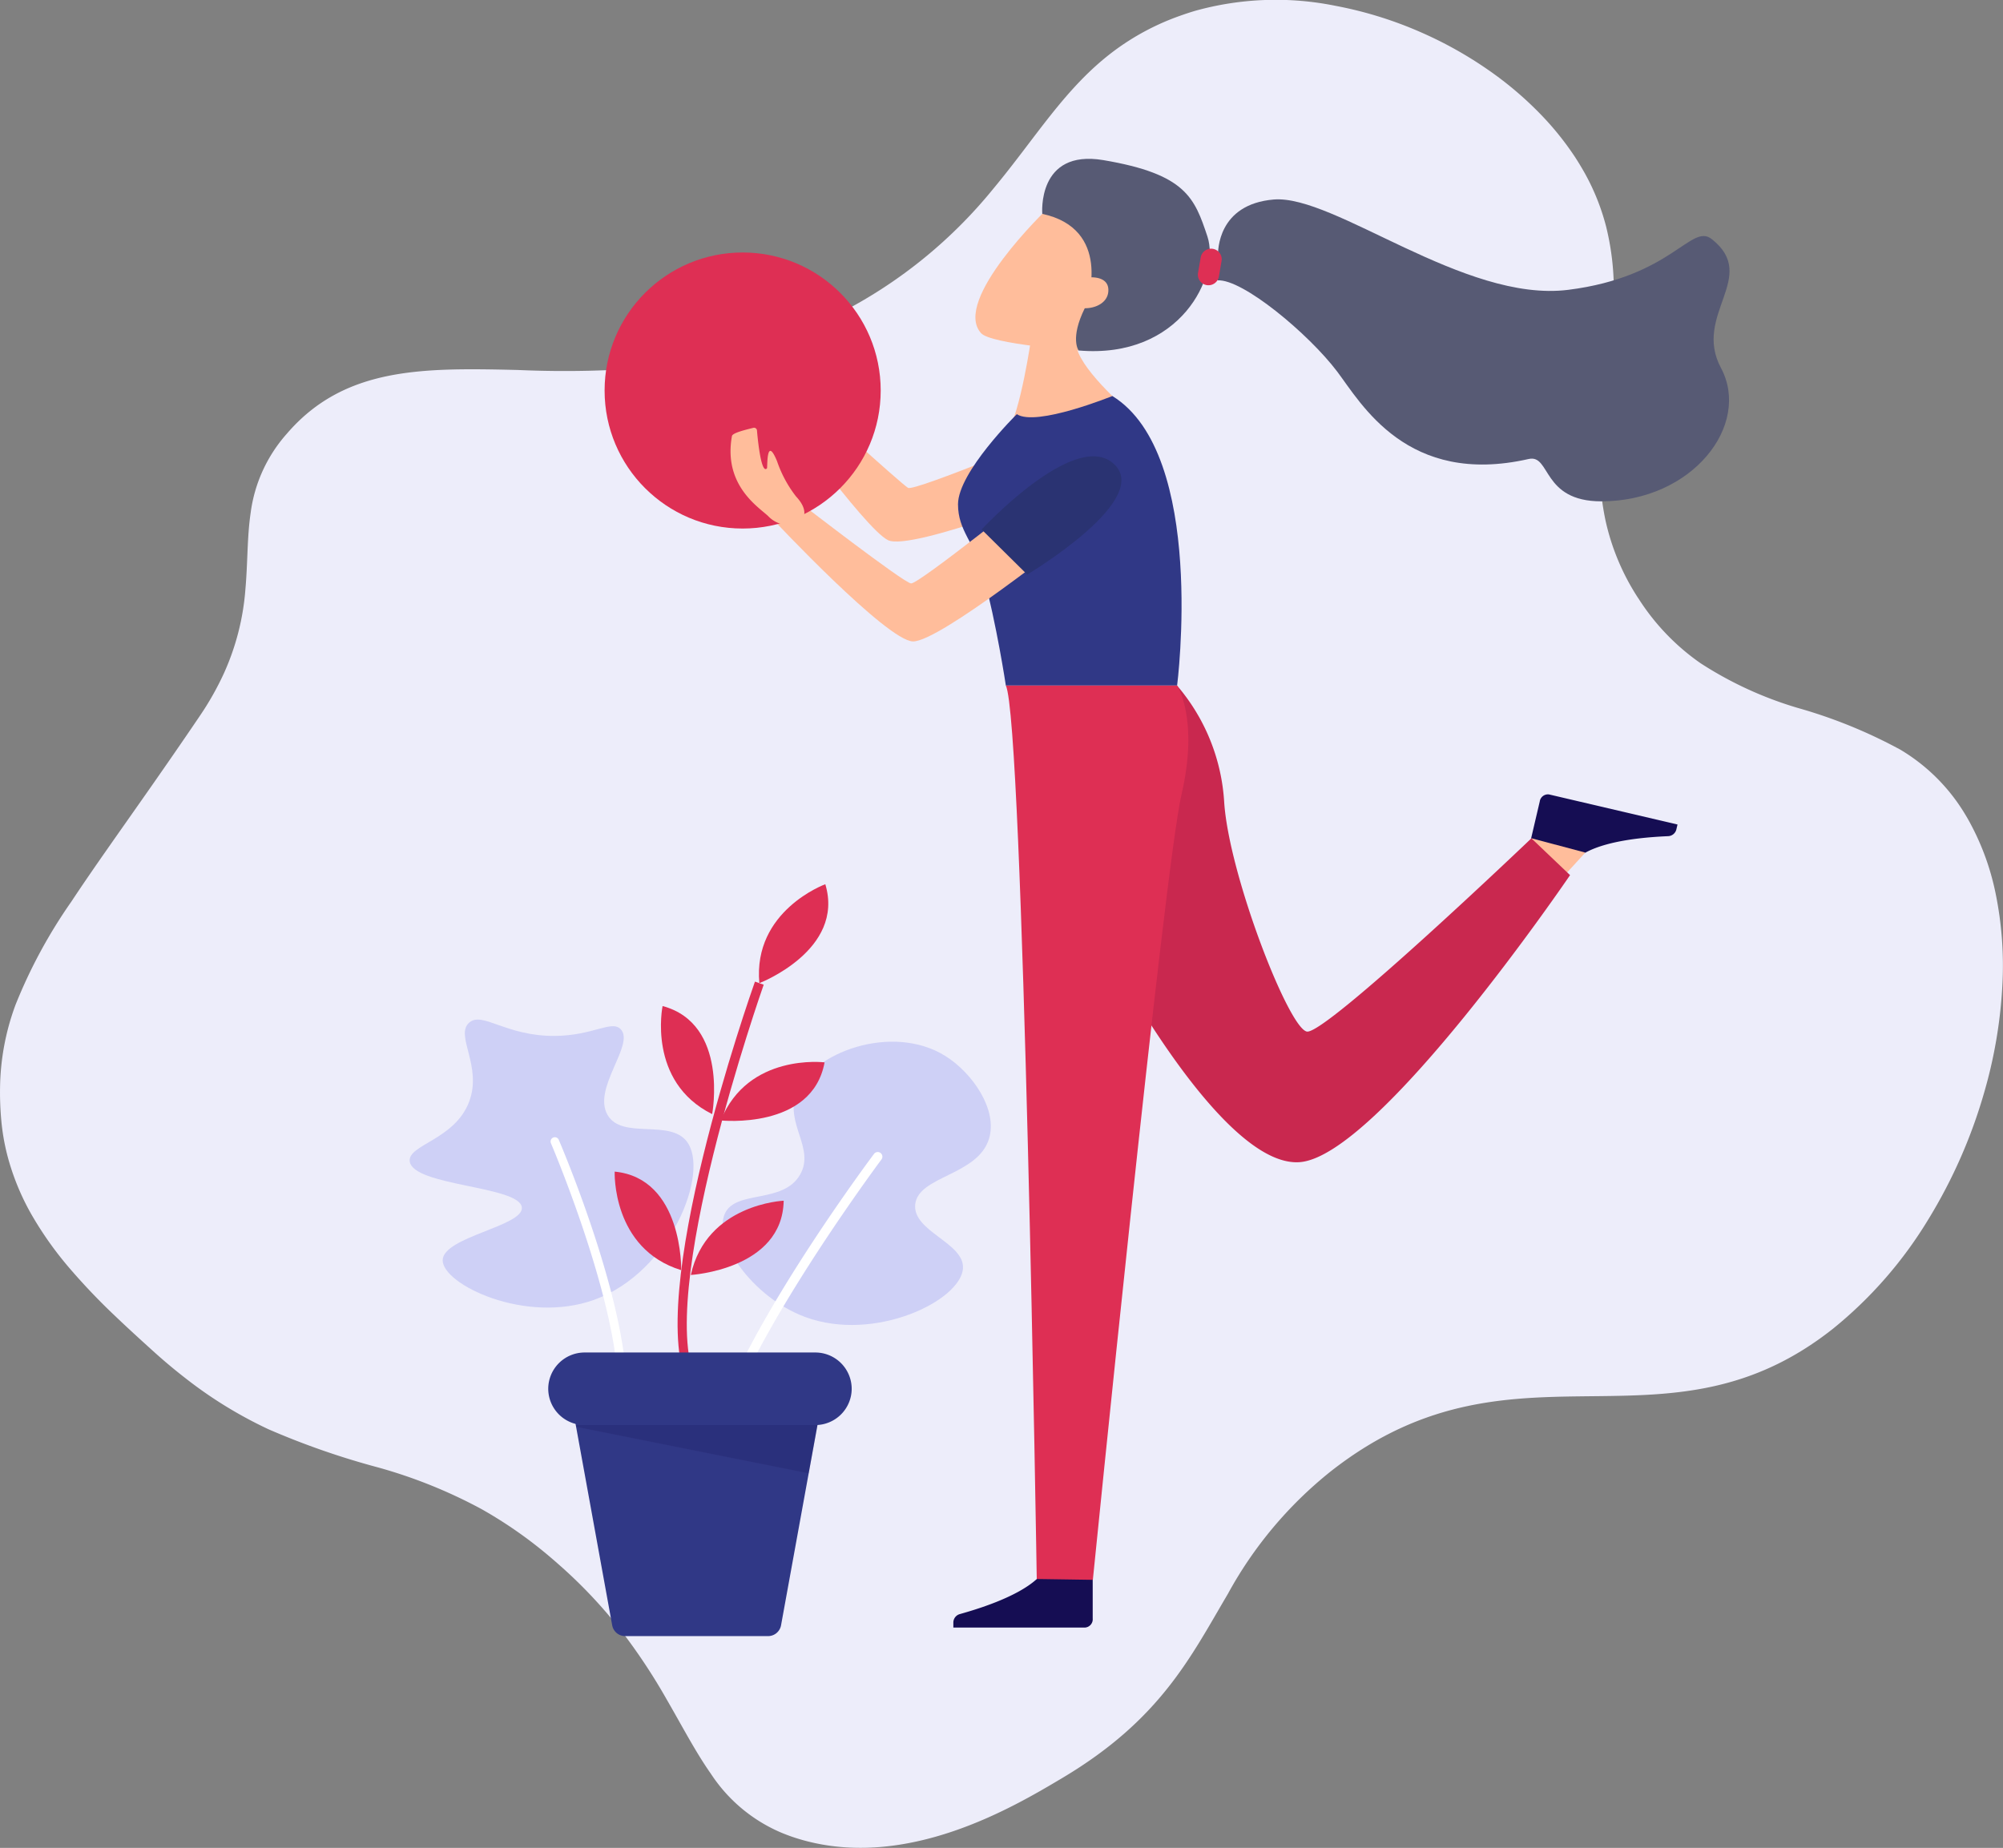
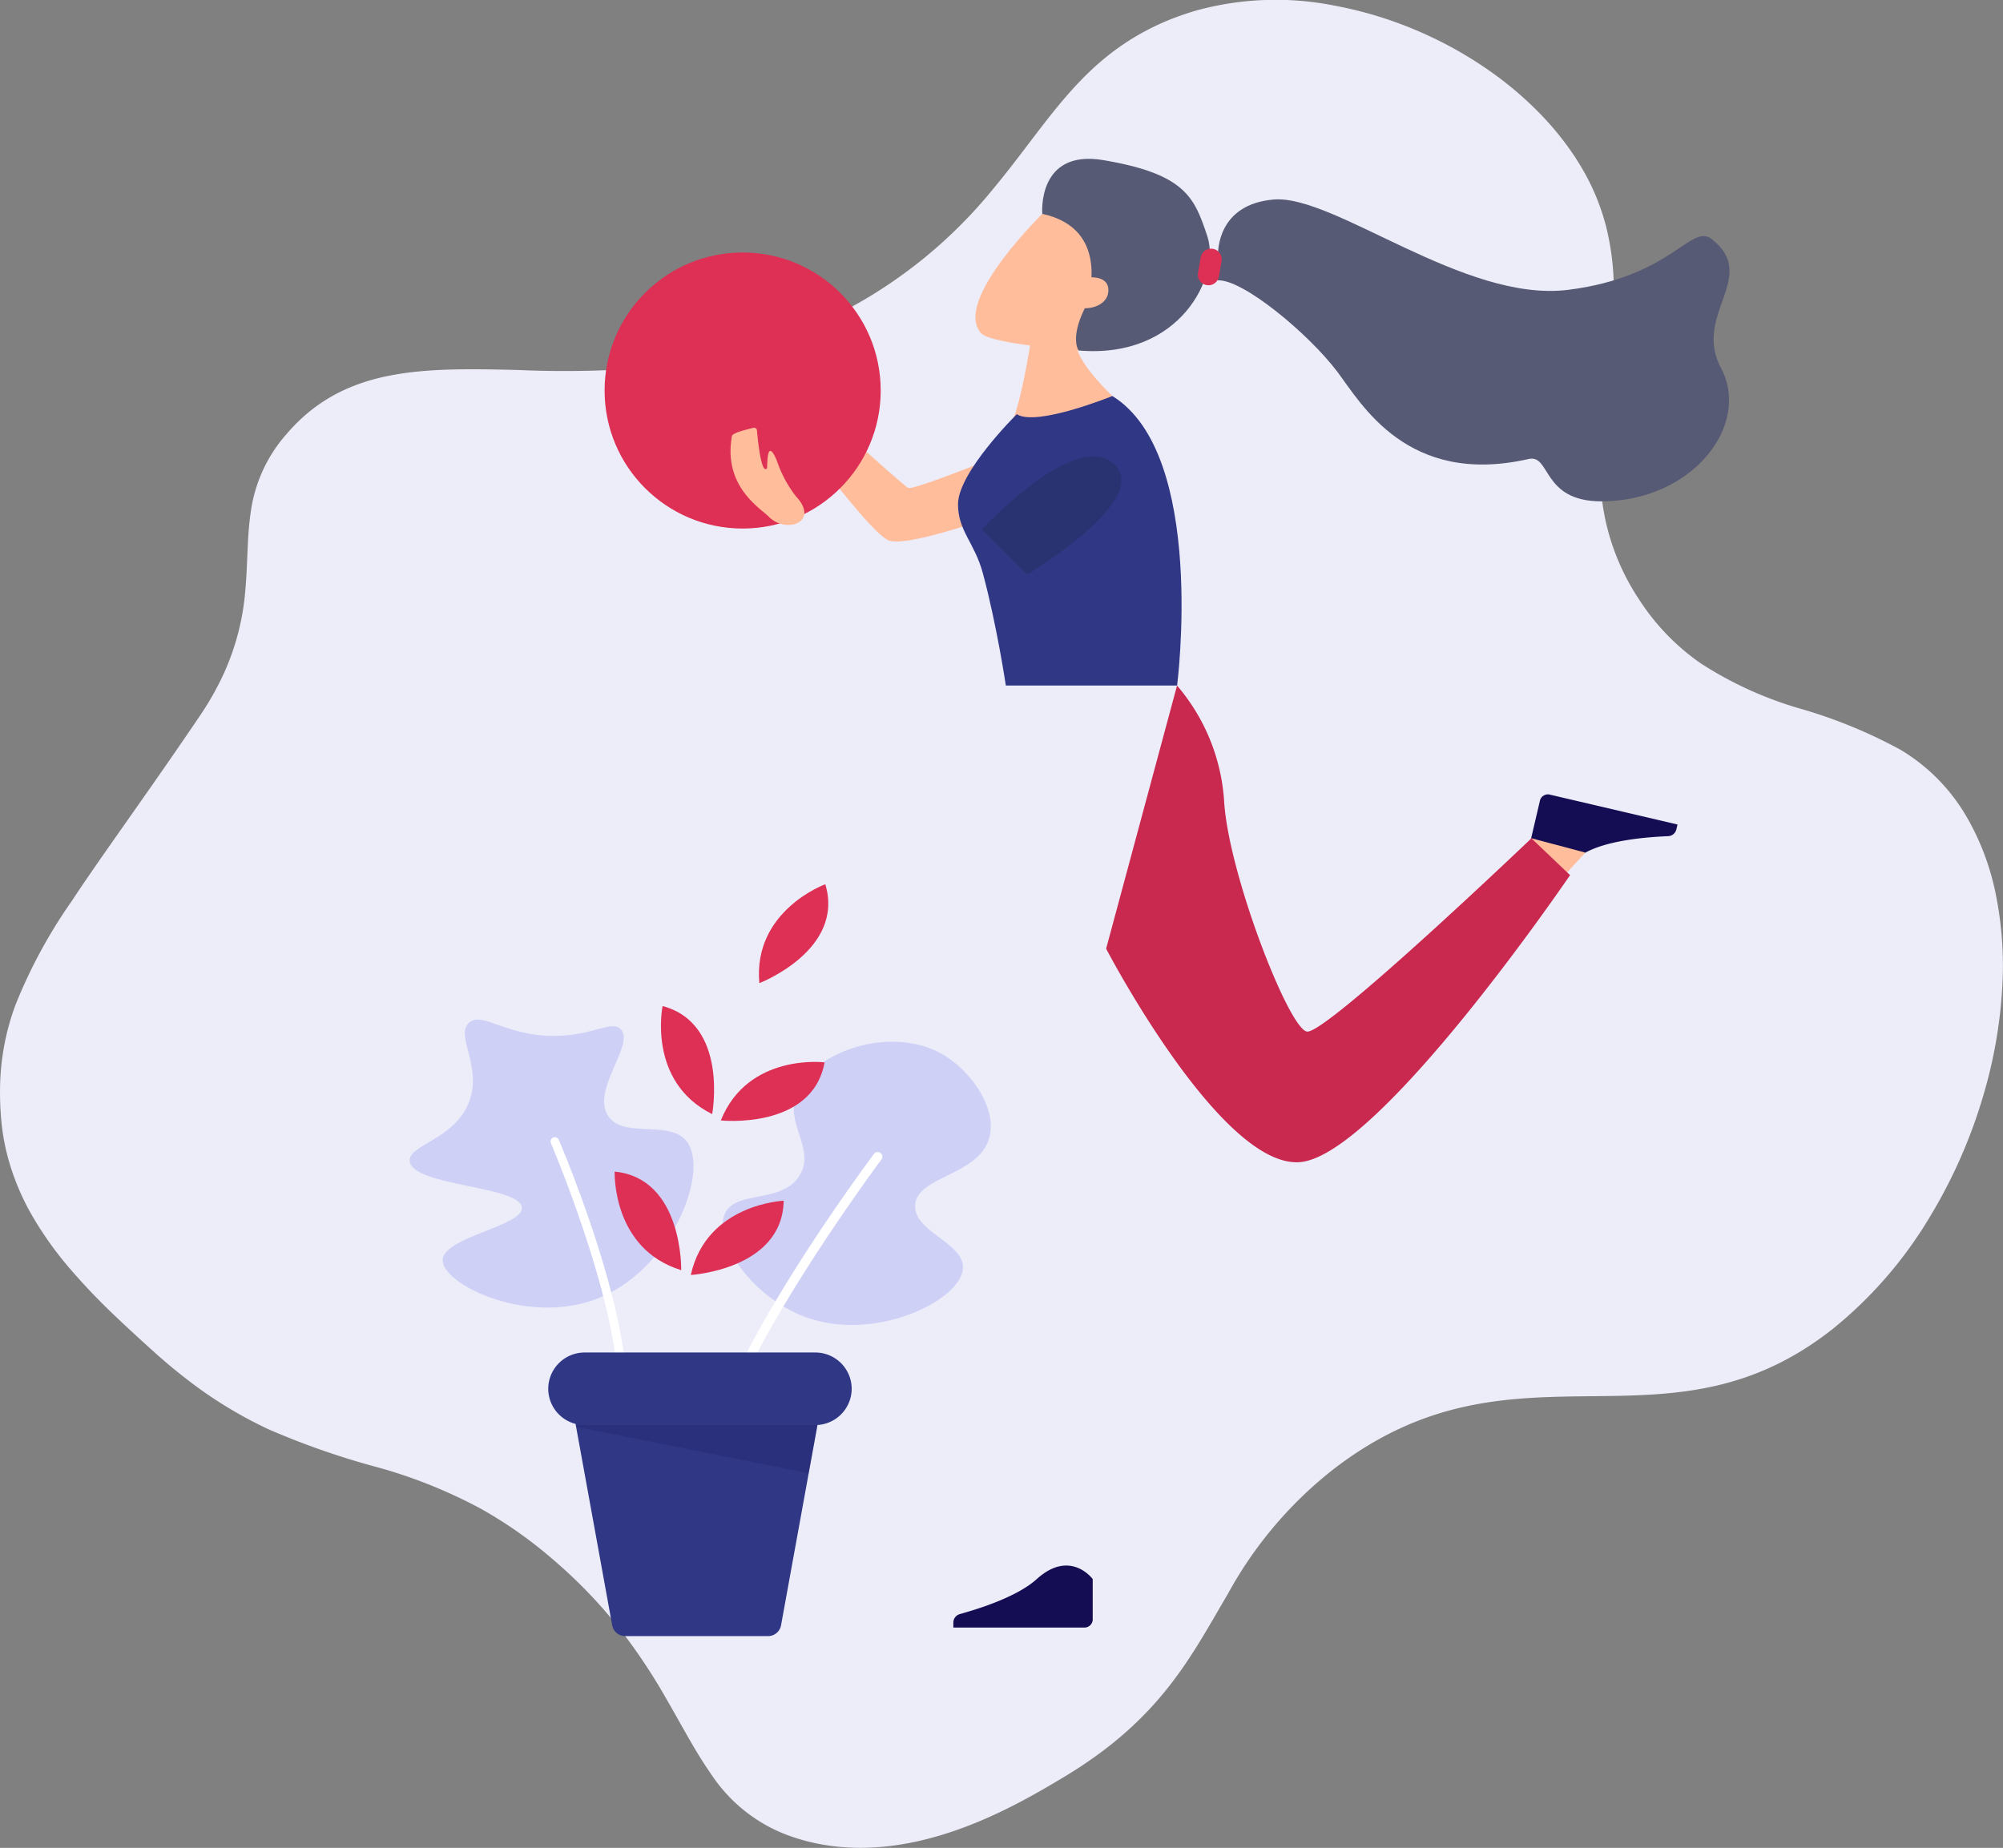
<svg xmlns="http://www.w3.org/2000/svg" width="162.56" height="150" viewBox="0 0 162.56 150">
  <rect x="0" y="0" width="162.56" height="150" fill="#808080" stroke="none" />
  <g id="Group_703" data-name="Group 703" transform="translate(-5488.77 730.336)">
    <path id="Path_339" data-name="Path 339" d="M5491.376-631.66a28.612,28.612,0,0,0,3.063,4.3,51.824,51.824,0,0,0,3.76,3.931c.985.94,1.977,1.841,2.937,2.711.89.808,1.753,1.532,2.6,2.19a34.856,34.856,0,0,0,6.823,4.211,63.345,63.345,0,0,0,8.9,3.1,40.36,40.36,0,0,1,8.383,3.377,35.5,35.5,0,0,1,5.81,4.095c.16.136.314.272.468.408a39.111,39.111,0,0,1,4.943,5.217,48.115,48.115,0,0,1,3.852,5.8c1.276,2.209,2.326,4.23,3.547,5.965a12.807,12.807,0,0,0,5.737,4.792,14.85,14.85,0,0,0,1.576.553c8.614,2.5,17.226-2.626,21.2-4.992,7.986-4.751,10.422-9.831,13.441-14.94a32.844,32.844,0,0,1,8.325-9.933c7.777-6.127,14.8-6.053,21.692-6.129,6.316-.07,12.523-.266,19.1-5.475a34.1,34.1,0,0,0,7.747-8.891,41.724,41.724,0,0,0,4.523-10.284,38.4,38.4,0,0,0,1.473-8.65,29.221,29.221,0,0,0-.557-7.564,20.7,20.7,0,0,0-2.273-6.048c-.089-.154-.18-.3-.271-.453a15.2,15.2,0,0,0-5.154-5.1,40.4,40.4,0,0,0-8.343-3.4,30.214,30.214,0,0,1-7.9-3.634,18.47,18.47,0,0,1-4.994-5.19c-.033-.05-.066-.1-.1-.148a18.964,18.964,0,0,1-2.617-6.262,23.025,23.025,0,0,1-.461-5.7c.068-2.1.337-4.183.6-6.263a55.893,55.893,0,0,0,.533-6.229,21.433,21.433,0,0,0-.611-5.616,18.31,18.31,0,0,0-2.025-4.86c-.166-.28-.338-.56-.523-.842a23.949,23.949,0,0,0-2.706-3.373,28.6,28.6,0,0,0-4.286-3.65,32.245,32.245,0,0,0-5.417-3.043,31.888,31.888,0,0,0-7.023-2.186,24.368,24.368,0,0,0-11.422.419q-.639.193-1.235.409a20.167,20.167,0,0,0-5.337,2.856c-3.946,2.96-6.3,7-9.776,11.174a38.851,38.851,0,0,1-12.268,9.994,40.325,40.325,0,0,1-14.7,4.438,85.688,85.688,0,0,1-11.616.272c-7.668-.177-14.069-.28-18.753,5.183a12.009,12.009,0,0,0-2.929,6.418c-.29,1.967-.23,3.976-.423,6.169a20.167,20.167,0,0,1-1.762,6.886,23.735,23.735,0,0,1-1.945,3.432c-1.378,2.037-2.668,3.9-3.874,5.626-2.584,3.7-4.772,6.751-6.553,9.45a41.439,41.439,0,0,0-4.523,8.363,20.017,20.017,0,0,0-1.256,6.615,25.06,25.06,0,0,0,.094,2.715,17.669,17.669,0,0,0,.5,2.912A19.816,19.816,0,0,0,5491.376-631.66Z" transform="translate(0 0)" fill="#ededfa" />
    <g id="flowers_pot" data-name="flowers pot" transform="translate(5522.016 -658.56)">
      <g id="Group_698" data-name="Group 698" transform="translate(0 0)">
        <g id="Group_688" data-name="Group 688" transform="translate(25.407 12.782)">
          <path id="Path_807" data-name="Path 807" d="M5776.147-340.91c2.215,1.377,4.279,4.37,3.56,6.725-.917,3.006-5.772,3.016-5.992,5.346-.207,2.184,3.972,3.094,3.878,5.151-.12,2.624-7.146,6.077-12.816,3.971-4.3-1.6-7.507-6.271-6.5-8.41.906-1.921,4.72-.747,6.095-3.141,1.232-2.147-1.236-4.131-.306-6.616C5765.3-341.17,5771.832-343.595,5776.147-340.91Z" transform="translate(-5758.092 342.062)" fill="#ced0f6" />
        </g>
        <g id="Group_689" data-name="Group 689" transform="translate(0 10.989)">
          <path id="Path_808" data-name="Path 808" d="M5656.423-327.556c-5.617,2.03-12.351-1.269-12.314-3.212.036-1.9,6.575-2.754,6.425-4.283-.172-1.752-8.873-1.719-9.1-3.748-.152-1.347,3.644-1.733,4.818-4.819,1.1-2.895-1.165-5.377,0-6.424,1.065-.958,2.975,1.1,6.96,1.071,3.13-.026,4.626-1.322,5.354-.535,1.153,1.248-2.339,4.8-1.07,6.96,1.18,2.006,5.021.309,6.424,2.142C5665.82-337.923,5662.619-329.794,5656.423-327.556Z" transform="translate(-5641.428 350.296)" fill="#ced0f6" />
        </g>
        <g id="Group_690" data-name="Group 690" transform="translate(11.437 20.534)">
          <path id="Path_809" data-name="Path 809" d="M5699.644-283.826a.33.33,0,0,1-.053,0,.347.347,0,0,1-.29-.395c1.044-6.784-5.266-21.613-5.329-21.762a.346.346,0,0,1,.182-.455.346.346,0,0,1,.455.182c.264.616,6.451,15.163,5.377,22.14A.346.346,0,0,1,5699.644-283.826Z" transform="translate(-5693.943 306.47)" fill="#fff" />
        </g>
        <g id="Group_691" data-name="Group 691" transform="translate(24.207 21.739)">
          <path id="Path_810" data-name="Path 810" d="M5752.992-274.477a.376.376,0,0,1-.374-.33c-.839-6.794,12.861-25.2,13.444-25.977a.377.377,0,0,1,.528-.076.377.377,0,0,1,.076.527c-.141.188-14.1,18.938-13.3,25.433a.377.377,0,0,1-.327.42A.355.355,0,0,1,5752.992-274.477Z" transform="translate(-5752.581 300.936)" fill="#fff" />
        </g>
        <g id="Group_692" data-name="Group 692" transform="translate(21.747 7.905)">
-           <path id="Path_811" data-name="Path 811" d="M5742.232-331.494c-3.784-7.026,4.957-31.907,5.331-32.963l.71.252c-.09.255-9,25.62-5.377,32.354Z" transform="translate(-5741.285 364.457)" fill="#de2f54" />
-         </g>
+           </g>
        <g id="Group_693" data-name="Group 693" transform="translate(28.346)">
          <path id="Path_812" data-name="Path 812" d="M5776.974-400.755s-5.889,2.141-5.354,8.031c0,0,6.96-2.677,5.354-8.031" transform="translate(-5771.585 400.755)" fill="#de2f54" />
        </g>
        <g id="Group_694" data-name="Group 694" transform="translate(25.251 14.423)">
          <path id="Path_813" data-name="Path 813" d="M5765.8-334.49s-6.219-.773-8.422,4.715c0,0,7.416.784,8.422-4.715" transform="translate(-5757.376 334.528)" fill="#de2f54" />
        </g>
        <g id="Group_695" data-name="Group 695" transform="translate(20.395 9.889)">
          <path id="Path_814" data-name="Path 814" d="M5735.209-355.347s-1.27,6.137,4.024,8.773c0,0,1.375-7.329-4.024-8.773" transform="translate(-5735.076 355.347)" fill="#de2f54" />
        </g>
        <g id="Group_696" data-name="Group 696" transform="translate(22.818 25.691)">
          <path id="Path_815" data-name="Path 815" d="M5753.743-282.789s-6.261.254-7.538,6.028c0,0,7.444-.439,7.538-6.028" transform="translate(-5746.205 282.789)" fill="#de2f54" />
        </g>
        <g id="Group_697" data-name="Group 697" transform="translate(16.639 23.329)">
          <path id="Path_816" data-name="Path 816" d="M5717.834-293.635s-.249,6.262,5.4,8c0,0,.159-7.455-5.4-8" transform="translate(-5717.833 293.635)" fill="#de2f54" />
        </g>
      </g>
      <g id="Group_699" data-name="Group 699" transform="translate(13.389 43.366)">
        <path id="Path_817" data-name="Path 817" d="M5718.612-183.958h-11.6a1.071,1.071,0,0,1-1.054-.879l-3.052-16.789h19.809l-3.052,16.789A1.071,1.071,0,0,1,5718.612-183.958Z" transform="translate(-5702.909 201.626)" fill="#303886" />
      </g>
      <g id="Group_700" data-name="Group 700" transform="translate(11.248 38.013)">
        <path id="Path_818" data-name="Path 818" d="M5714.758-220.321h-18.739a2.953,2.953,0,0,1-2.944-2.945h0a2.953,2.953,0,0,1,2.944-2.945h18.739a2.953,2.953,0,0,1,2.945,2.945h0A2.953,2.953,0,0,1,5714.758-220.321Z" transform="translate(-5693.075 226.21)" fill="#303886" />
      </g>
      <g id="Group_701" data-name="Group 701" transform="translate(13.487 43.902)" opacity="0.2">
        <path id="Path_819" data-name="Path 819" d="M5703.382-199.024l18.876,3.775.712-3.919h-19.615Z" transform="translate(-5703.355 199.168)" fill="#150d53" />
      </g>
    </g>
    <g id="girl" transform="translate(5537.838 -717.444)">
      <path id="Path_820" data-name="Path 820" d="M5800.7-575.808s-13.216,5.259-15.134,4.333-9.507-11.579-9.507-11.579l2.6-.247s7.993,7.274,8.531,7.579,12.668-4.767,12.668-4.767Z" transform="translate(-5762.561 602.432)" fill="#ffbd9b" />
      <path id="Path_821" data-name="Path 821" d="M5849.268-564.08s9.4-5.691,11.056-1.95c1.863,4.2-9.5,6.915-9.5,6.915Z" transform="translate(-5819.827 589.917)" fill="#ff7f8e" />
      <path id="Path_822" data-name="Path 822" d="M5865.667-605.689s-.857,6.03-1.98,7.748,10.082-1.643,10.082-1.643-3.89-3.27-4.407-5.3S5865.667-605.689,5865.667-605.689Z" transform="translate(-5831.044 620.233)" fill="#ffbd9b" />
      <path id="Path_823" data-name="Path 823" d="M5858.1-652.473s-7.765,7.42-5.377,10.084c.812.907,7.92,1.408,7.92,1.408l5.077-7.682Z" transform="translate(-5822.173 656.538)" fill="#ffbd9b" />
      <path id="Path_824" data-name="Path 824" d="M5877.155-666.673s-.45-5.276,4.963-4.361c6.7,1.132,7.394,3.062,8.44,6.2s-2.164,9.968-10.455,9.251c0,0-.718-.969.5-3.429C5880.953-659.714,5882.75-665.467,5877.155-666.673Z" transform="translate(-5841.633 671.141)" fill="#575a74" />
      <path id="Path_825" data-name="Path 825" d="M5942.544-651.508c0-.3-.038-4.113,4.519-4.5,4.913-.415,15.462,8.39,23.9,7.332s9.973-5.445,11.653-4.12c3.884,3.062-1.569,6.125.747,10.457,2.473,4.628-2.313,10.829-9.711,10.831-4.855,0-4.091-3.847-5.9-3.436-9.86,2.241-13.583-4.513-15.537-7.1-2.316-3.063-7.693-7.544-9.71-7.4Z" transform="translate(-5892.761 659.312)" fill="#575a74" />
      <path id="Path_826" data-name="Path 826" d="M5935.885-634.7h0a.859.859,0,0,1-.7-.992l.216-1.251a.859.859,0,0,1,.993-.7h0a.858.858,0,0,1,.7.992l-.215,1.251A.86.86,0,0,1,5935.885-634.7Z" transform="translate(-5887.023 644.951)" fill="#de2f54" />
      <path id="Path_827" data-name="Path 827" d="M5890.264-626.792a.367.367,0,0,1,.317-.181c.452,0,1.454.12,1.362,1.166-.1,1.148-1.594,1.535-2.49,1.258a.368.368,0,0,1-.2-.54Z" transform="translate(-5851.063 636.592)" fill="#ffbd9b" />
      <path id="Path_828" data-name="Path 828" d="M5850.559-581.26s-4.771,4.7-4.774,7.316c0,2.166,1.342,3.1,2.017,5.6,1.131,4.189,1.865,9.113,1.865,9.113h13.9s2.417-18.774-5.253-23.5C5858.309-582.734,5852.127-580.215,5850.559-581.26Z" transform="translate(-5817.103 601.987)" fill="#303886" />
-       <path id="Path_829" data-name="Path 829" d="M5801.09-544.621s-10.784,8.612-12.913,8.555-11.359-9.914-11.359-9.914l2.265-1.294s8.328,6.442,8.945,6.5,10.365-7.767,10.365-7.767Z" transform="translate(-5763.156 575.241)" fill="#ffbd9b" />
      <path id="Path_830" data-name="Path 830" d="M5854.59-554.3s7.376-7.976,10.59-5.443c3.612,2.846-6.892,9.1-6.892,9.1Z" transform="translate(-5823.99 584.389)" fill="#2a3372" />
      <path id="Path_831" data-name="Path 831" d="M6059.221-430.6l.731-3.121a.673.673,0,0,1,.75-.571l10.43,2.442-.092.393a.715.715,0,0,1-.663.553c-1.342.06-4.759.254-6.728,1.342C6060.419-427.784,6059.221-430.6,6059.221-430.6Z" transform="translate(-5984.056 485.887)" fill="#150d53" />
      <path id="Path_832" data-name="Path 832" d="M6061.417-414.911l1.645-1.8-4.375-1.163-.216,2.959Z" transform="translate(-5983.47 473.027)" fill="#ffbd9b" />
      <path id="Path_833" data-name="Path 833" d="M5906.737-474.806a16.013,16.013,0,0,1,3.827,9.477c.386,5.872,5.212,18.31,6.706,18.609s18.226-15.686,18.226-15.686l3.137,2.988s-15.537,22.857-21.96,23.3-15.691-17.329-15.691-17.329Z" transform="translate(-5860.278 517.564)" fill="#c9284f" />
      <path id="Path_834" data-name="Path 834" d="M5855.347-145.713v3.206a.674.674,0,0,1-.6.728h-10.71v-.4a.714.714,0,0,1,.52-.689c1.292-.365,4.575-1.333,6.245-2.841C5853.536-148.185,5855.347-145.713,5855.347-145.713Z" transform="translate(-5815.733 261.001)" fill="#150d53" />
      <g id="Group_702" data-name="Group 702" transform="translate(0 7.604)">
        <circle id="Ellipse_76" data-name="Ellipse 76" cx="11.204" cy="11.204" r="11.204" fill="#de2f54" />
      </g>
      <path id="Path_835" data-name="Path 835" d="M5766.336-565.327c1.947,2.079-.8,3.084-2.229,1.629-.692-.7-3.706-2.46-2.973-6.534.049-.269,1.231-.537,1.729-.665a.241.241,0,0,1,.3.189s.29,3.694.814,3.092c.049-.055-.069-2.735.821-.562A9.769,9.769,0,0,0,5766.336-565.327Z" transform="translate(-5750.798 592.735)" fill="#ffbd9b" />
-       <path id="Path_836" data-name="Path 836" d="M5866.117-402.282s-1.086-69.648-2.508-72.524h13.9s1.781,2.694.361,8.819-7.2,63.773-7.2,63.773Z" transform="translate(-5831.044 517.564)" fill="#de2f54" />
    </g>
  </g>
</svg>